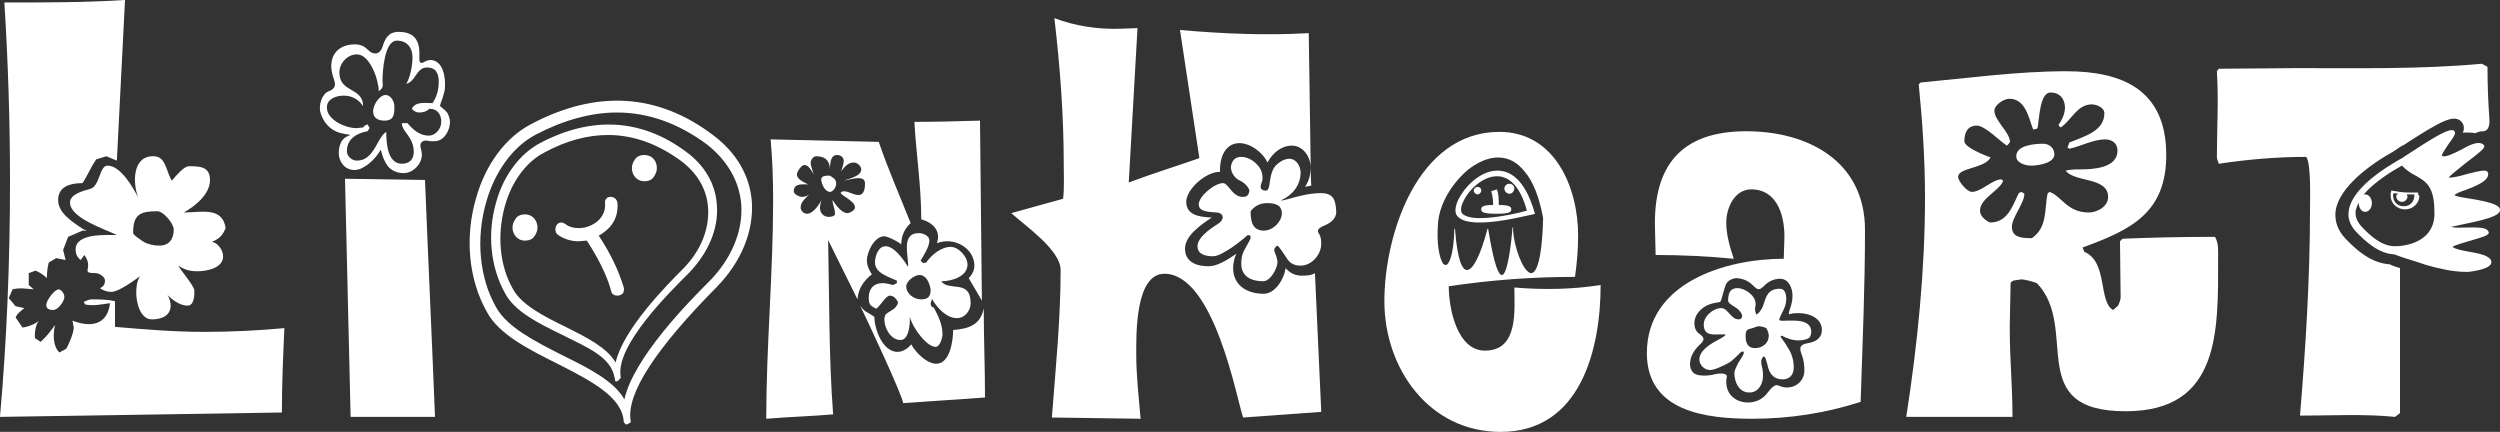
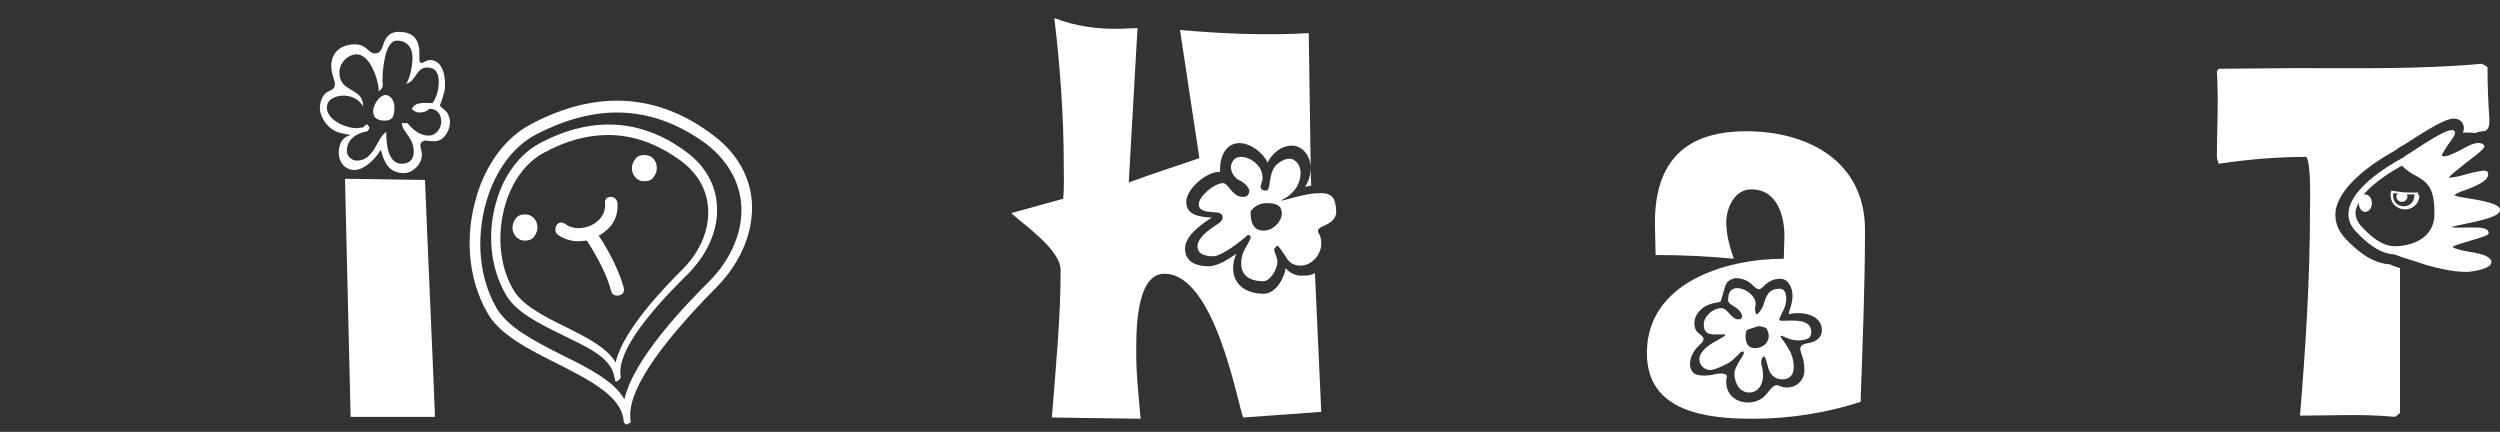
<svg xmlns="http://www.w3.org/2000/svg" version="1.1" id="レイヤー_1" x="0px" y="0px" viewBox="0 0 400 69.1" style="enable-background:new 0 0 400 69.1;" xml:space="preserve">
  <rect x="0" y="0" width="400" height="69.1" fill="#333333" stroke="none" />
  <style type="text/css">
	.st0{fill:#FFFFFF;}
</style>
  <g id="logo_grade" transform="translate(0, 0)">
-     <path class="st0" d="M27.8,36.7c0,1.5-0.7,2.6-2.3,2.6c-0.9,0-1.8-0.2-2.5-0.6c-0.3-0.2-1.7-1.1-1.7-1.4c0-2.9,1-3.5,3.8-3.5   C26.1,33.7,27.8,35.8,27.8,36.7z M17,25l1.7,0.7L20,0C13.6,0.4,7.1,0.4,0.7,0.4C1.3,10,1.6,19.5,1.6,29.1c0,12.6-0.5,25.1-1.6,37.6   L45.1,66c0-4.5,0.2-9.1,0.4-13.5c-4.3,0.4-8.6,0.6-12.9,0.6c-4.7,0-9.5-0.4-14.2-0.8v-4.1c-1.2-0.3-2.5-0.3-3.8-0.3   c-0.4,0-0.9,0.3-1.2,0.4l0.2,0.4c1.2,0.3,2.7,0,4-0.2c-0.4,3.6-3.2,3.9-6,2.8l0.2,1.1c0,0.9-0.8,2.7-1.2,3.4l-1.1,0.6   c-1.1-1.1-1-3-0.7-4.4c-0.7,1-1.4,1.9-2.3,2.7l-0.9-0.6c-0.1-0.7,0.1-2.4,0.7-2.8c-0.8,0.6-1.8,1-2.7,1.1l-1.1-1.6   c0.2-0.6,0.9-1.1,1.4-1.5L2.5,49l-1.1-1.3L2,46.3c1.1-0.3,2.3-0.1,3.4,0l-0.8-0.7v-1.9l1.1-0.4C6.4,43.6,7,44,7.5,44.5   c0-0.9,0.1-1.7,0.3-2.5L9,41.3l1.5,0.3L10.1,40l0.8-2.1l2.3-1h0.7l-0.7-0.3c-1.6-1.1-3.9-2.5-3.9-4.6c0-2.2,2-2.7,3.9-2.7   c0.8-1.2,1.3-2.5,2.2-3.8L17,25z M22.1,31.6c-0.8-1.6-2.8-5.1-4.9-5.1c-1.3,0-1.2,3.2-2.7,3.7c-1,0.3-3.3,0.8-3.3,2.2   c0,2.5,5.7,4.3,7.5,5.2c-1.8,0-6.6-0.3-6.6,2.3c0,0.7,0.2,1.2,0.8,1.7l0.6-0.8c1.6,2.2-0.8,2.9,1.8,2.9c0.6,0,1.5,0.6,1.5,1.2   c0,0.6-0.3,1-0.8,1.2c0.5,0.4,1.2,0.6,1.8,0.6c1.2,0,3.6-1.8,4.6-2.5c-0.5,0.8-0.6,1.7-0.6,2.7c0,1.4,0.6,4.2,2.5,4.2   c1.4,0,3-0.5,3-2.2c0-0.6-0.2-1.2-0.5-1.7c0.8,0.8,2,1.7,3.2,1.7c1.1,0,1.1-1.7,1.1-2.4s-2.2-3.3-2.6-4c1.1,0.7,1.9,0.9,3.1,0.9   c1.5,0,4.1-0.5,4.1-2.4c0-1-0.9-2.2-1.8-2.3c1.2-0.5,1.7-1,2.2-2.2c-0.5-3.5-4-2.5-6.7-2.5c1.8-1,4.2-2.9,4.2-5.2   c0-2.2-1.7-2.2-3.4-2.2c-0.8,0-2.2,1.7-2.7,2.3c-0.9-1.3-0.9-3.9-2.9-3.9C21.2,24.9,21.2,29.2,22.1,31.6z M9.4,46.3   c-0.7,0-2,1.8-2,2.5c0,0.6,0.5,0.8,1.1,0.8c0.8,0,1.8-1.4,1.8-2.1C10.3,47,9.8,46.3,9.4,46.3z" />
    <path class="st0" d="M71.2,13.4c0,0.6,0,1.1-0.2,1.6c-0.2,0.9-0.6,1.7-0.6,1.9c0,0.2,0.7,0.5,1.2,1.2c0.2,0.4,0.4,0.9,0.4,1.4   c0,1.3-0.9,3.1-2.5,3.1c-0.4,0-0.8,0-1.2-0.1c-0.7-0.1-1.2,0.4-1,1.1c0.1,0.4,0.2,0.8,0.2,1.2c0,1.4-1.4,2.9-2.9,2.9   c-1.3,0-2.3-0.6-2.8-1.5c-0.7-1.1-0.8-2.3-0.9-2.2c-0.1,0.1-0.1,0.2-0.2,0.3c-0.8,1.3-2.5,2.9-4,2.9s-2.5-1.3-2.5-2.7   c0-0.6,0.1-1.2,0.4-1.8c0.5-0.9,1.4-1,1.4-1.1s-1.2-0.1-2.3-0.6c-1.2-0.6-2-1.6-2.4-2.9c-0.4-1.2,0.2-3.1,1.3-3.5   c1-0.4,1.2-0.9,0.8-2c-0.2-0.6-0.4-1.3-0.4-2c0-2.3,1.6-3.5,3.8-3.5c1,0,1.6,0.4,2.1,0.9c0.9,0.9,1.9,0.7,2.3-0.5   c0.4-1.3,0.9-2.4,2.6-2.4c2.3,0,3.3,1.2,3.3,3.4c0,0.3,0,0.7,0,1c0,0.6,0.3,0.7,0.8,0.4c0.3-0.2,0.7-0.3,1.1-0.3   C70.8,9.8,71.2,12,71.2,13.4z M66,9.2c0-1.5-0.8-2.7-2.5-2.7c-2,0-2.3,4.9-2.3,6.4c0,0.8,0.3,1-0.6,1.7c0-1.8-1.4-5.9-3.5-5.9   c-1.5,0-2.8,1.4-2.8,2.9c0,3.3,3.8,2.3,3.8,5.4c-0.7-1.1-1.8-1.7-3.1-1.7c-1.2,0-2.7,0.5-2.7,1.9c0,2,3,3.3,4.7,3.3   c0.4,0,0.7-0.1,1.1-0.1c0.2-0.3,0.4-0.4,0.7-0.5c0.1,0.2,0.2,0.3,0.3,0.5c0,0.3-0.2,0.4-0.3,0.6c-1.7,0.3-3.3,1.2-3.3,3.2   c0,0.8,0.8,1.5,1.6,1.5c2.8,0,3.2-3.7,4.7-4.6c0,1.8,0.2,5.1,2.5,5.1c1.2,0,1.9-0.7,1.9-1.9c0-2.4-1.9-3.2-1.9-4.6h0.9   c0.9,1.1,2,2,3.4,2c1.1,0,2-1.1,2-2.2c0-1.2-0.6-2.1-1.9-2.1C68.2,17.9,67.6,18,67,18c-0.4,0-0.9-0.3-1.1-0.6   c0.6-1.2,2.1-0.9,3.3-0.9c0.7-1,1-2.2,1-3.4c0-1.3-0.4-2.3-1.9-2.3c-1.7,0-1.8,2.3-3.3,2.6C65.6,12.5,66,10.5,66,9.2z M61.5,19.3   c-1,0-1.8-0.4-1.8-1.5c0-1,1-2.6,2-2.6c0.8,0,1.4,1,1.4,1.8C63.1,18.2,63.1,19.3,61.5,19.3z M56.1,66.7l-0.9-38.1L68,28.8   c0.5,12.6,1.1,25.2,1.6,37.9H56.1z" />
-     <path class="st0" d="M155,44.5c0.5-0.5,0.9-1.2,0.9-2c0-2.3-2.2-3.9-4.3-3.9c-0.6,0-1.1,0.1-1.7,0.3c0.7-1.9-0.6-3.3-2.5-3.8   c0-5.3-0.8-10.4-1.1-15.6c3.4,0,7-0.1,10.5-0.2l0.3,28.6v0.2L155,44.5z M144.2,39.1c-0.4-0.4-2.2-1.3-2.7-1.3   c-1.6,0-2.8,2.5-2.8,3.9c0,0.8,0.4,1.6,0.8,2.2c-1.3,1-2.2,2.3-2.3,4l-4.7-9.5c0.2,9.2,0.1,18.7,0.8,27.9   c-3.6,0.3-7.1,0.4-10.7,0.7c0-11.6,1.1-23.3,1.1-34.9c0-3.2-0.1-6.5-0.4-9.8l17.3,0.4c1.5,4.4,3.4,8.7,5.1,13   C144.7,36.6,144.2,37.8,144.2,39.1z M130.6,25c-0.5,0-0.9,0.6-0.9,1.1c0,0.4,0.4,1.4,0.5,1.8c-0.3-0.5-0.8-1.5-1.5-1.5   c-0.5,0-1.2,1.1-1.2,1.5c0,0.8,1.2,1.3,1.8,1.6c-0.9,0-2.3-0.2-2.3,1.1c0,0.5,0.9,0.9,1.3,0.9c0.4,0,0.8-0.1,1.2-0.4   c-0.6,0.6-1.4,1.2-1.4,2.1c0,0.4,0.4,1,1,1c1.1,0,2-1.6,2.5-2.4c-0.3,0.4-0.4,1.1-0.4,1.5c0,0.8,0.6,1.4,1.4,1.4c0.4,0,1-0.1,1-0.5   c0-0.8-0.4-1.5-0.4-2.2c0.4,0.6,1.4,2.1,2.4,2.1c0.4,0,1.2-0.5,1.2-0.9c0-1.1-2.3-1.9-2.3-2.4c0.2-0.1,0.3-0.2,0.5-0.2   c0.8,0,1.5,0.6,2.4,0.6s1-1.2,1-1.8c0-0.7-0.4-0.9-1.1-0.9c-0.7,0-1.6,0.3-2.3,0.4c0.8-0.3,2.8-0.7,2.8-1.8c0-0.5-0.6-1.1-1.2-1.1   c-0.9,0-1.5,0.7-2,1.4c0.1-0.4,0.4-1.2,0.4-1.6c0-0.6-0.4-1-1.1-1c-1.1,0-1.1,1.6-1.1,2.4C132.8,25.9,132.2,25,130.6,25z    M132.8,30.7c-0.8,0-1.4-1.3-1.4-2c0-0.6,0.8-0.6,1.3-0.6c0.2,0,0.6,0.4,0.8,0.5c0.2,0.2,0.3,0.5,0.3,0.9   C133.7,30,133.3,30.7,132.8,30.7z M147.7,42.1l0.5-0.1c0.8-1.2,2.4-2.5,3.9-2.5c1.3,0,2.7,1.6,2.7,2.8c0,2-2.6,2.7-4.2,2.7   c1.2,1.7,4.7-0.4,4.7,3.5c0,1.2-0.9,2.4-2.2,2.4c-1.7,0-3.2-1.7-4-3.1c0,0.3-0.2,0.6-0.2,0.8c0,0.3,0.2,0.6,0.5,0.6   c0.7,1.3,1.4,2.7,1.4,4.3c0,0.5-0.4,2-1.1,2c-1.6,0-4.2-3.8-4.2-5.3c0.2,0.9,0.1,4.2-1.4,4.2c-1.6,0-2.6-1.9-2.6-3.3   c0-0.3,0.1-0.6,0.2-0.8c0.7-0.6,1.7-0.8,2-1.9c-0.2-0.5-0.7-1.1-1.3-1.1c-0.7,0-1.5,1.6-2.2,2.1c-1-0.5-1.2-0.7-1.2-1.8   c0-1.4,0.8-2.3,2.2-2.3c0.7,0,1.2,0.2,1.7,0.3c0.2-0.1,0.4-0.2,0.6-0.3v-0.4c-1.3-0.6-3.5-1.2-3.5-2.9c0-1,0.5-2.6,1.7-2.6   c1.4,0,2.9,2.2,3.6,3.3c0.1-1.7-1.2-5.4,1.7-5.4c0.7,0,1.7,0.4,1.7,1.2c0,1-1,2.5-1.4,3.2L147.7,42.1z M147.1,44   c-0.8,0-2.1,1-2.1,1.8c0,1.2,1.2,2.1,2.4,2.1c1,0,1.5-0.4,1.5-1.5C148.8,45.5,148.3,44,147.1,44z M144.5,64.5   c0-1-6.1-14.1-6.9-15.6c0.8,1.1,1.2,1,2.3,1.8c0,1.9,1.3,5.6,3.7,5.6c0.9,0,1.7-0.6,2.2-1.2c0.7,1.3,2.5,3.1,4,3.1   c2.2,0,2.7-3.7,2.7-5.4c2.5-0.2,4.4-0.8,4.9-3.5c0,4.7,0.2,9.6,0.2,14.3L144.5,64.5z" />
    <path class="st0" d="M297.7,64.3c-5.6,1.8-11.4,2.7-17.3,2.7c-7.4,0-16.9-1.1-16.9-10.5c0-11.3,12.6-15.1,21.9-15.1l0.1-3.2   c0.1-3.4-1-7.9-5.3-7.9c-2.7,0-4,3-4,5.3c0,2,0.6,4,1.2,5.8c-4.1-0.4-8.3-0.6-12.5-0.6l-0.1-4.2c-0.3-10,4.1-15.6,14.6-15.6   c9.9,0,19,4.8,19,15.8C298.4,45.9,298,55.1,297.7,64.3z M276,45.9c-0.4,1.2-0.6,2.4-0.8,2.4c-0.1,0.1-1.4,0.1-2.5,0.8   c-0.9,0.6-1.6,1.5-1.6,2.6c0,0.8,0.3,1.4,0.8,1.7c0.9,0.7,0.9,1-0.1,1.9c-0.8,0.8-1.4,1.8-1.4,3c0,0.5,0.2,1,0.5,1.3   c0.5,0.6,2.2,0.6,3.4,0.3c1.2-0.3,2.1-0.1,2,0.4c-0.1,0.3-0.1,0.6-0.1,0.8c0,2.1,1.6,3.3,3.5,3.3c1.2,0,2.2-0.5,2.9-1.3   c0.8-1,1.3-1.7,2-1.4c0.4,0.2,0.9,0.3,1.3,0.3c1.6,0,2.8-1.2,2.8-2.7c0-0.9-0.1-1.7-0.4-2.5c-0.5-1.2-0.3-1.7,1-1.9   c1.2-0.2,2.2-0.8,2.2-2.1c0-1.9-2-2.7-3.7-2.7c-0.4,0-0.8,0-1.2,0.1c-0.6,0.2-0.4-0.1-0.1-1.1c0.2-0.6,0.3-1.2,0.3-1.8   c0-1.2-0.6-2.7-2-2.7c-0.9,0-1.8,0.4-2.4,1c-0.9,0.9-1.1,0.9-2,0c-0.7-0.7-1.7-1.1-2.7-1.1C276.6,44.7,276.2,45.2,276,45.9z    M281,50.3c0.1,0.1,0.9-0.6,1.2-1.7c0.4-1.2,0.7-2.4,2.6-2.4c0.8,0,1,0.9,1,1.6c0,0.5-0.1,1.1-0.4,1.7c-0.4,0.9-0.8,1.5-0.7,1.7   c0.2,0.2,0.8,0.1,1.3,0.1c0.3,0,0.7,0,1,0c1.3,0,2.8,0.3,2.8,1.8c0,0.3-0.1,0.6-0.2,0.8c-0.2,0.4-1.5,0.7-2.6,0.5s-1.9-0.7-1.9-0.7   l-0.2,0.1c-0.1,0.1,0.6,0.8,1.2,1.9c0.6,0.9,0.9,2,0.9,3.1c0,1.2-0.7,1.9-1.8,1.9c-1.3,0-2-0.8-2.3-1.9c-0.3-1.2-0.5-2-0.8-1.7   c-0.2,0.2-0.3,0.5-0.3,0.7c0,0.3,0,0.6,0.1,0.8c0.1,0.4,0.4,1.8-0.1,2.9c-0.4,0.8-1,1.3-1.9,1.3c-1.7,0-2.4-1.7-2.4-3.1   c0-0.4,0.3-1,0.6-1.6c0.5-0.8,1-1.5,0.9-1.7c0-0.2-0.2-0.2-0.4-0.1c-0.2,0.1-0.9,1-1.9,1.7c-1.1,0.6-2.4,1.2-3.1,1.2   c-0.9,0-1.7-0.8-1.7-1.7c0-1.2,1.3-2.2,2.6-2.9c1.1-0.6,1.8-1,1.5-1.1c-0.2,0-0.4,0-0.6,0c-1.3,0-2.8,0.3-2.8-1.6   c0-1.3,1.5-2.6,2.8-2.6c1.1,0,1.5,1.8,2.8,1.8c0.2,0,0.4-0.1,0.5-0.3c0.2-0.3-0.2-1.1-1-1.6c-0.6-0.4-1.2-0.7-1.2-1.1   c0-1,0.2-2,1.5-2c1.2,0,2.9,1.2,2.9,2.5c0,0.2,0,0.4-0.1,0.7C280.8,49.7,280.9,50.1,281,50.3z M281.4,52.2c-0.4,0-0.6,0.2-1,0.3   c-0.9,0.2-1.1,0.3-1.1,1.3s0.3,1.9,1.5,1.9c1.1,0,2.2-0.7,2.2-2c0-0.4-0.2-0.9-0.4-1.2C282.2,52.3,281.7,52.2,281.4,52.2z" />
-     <path class="st0" d="M346.6,24.8c0,9.3-5.7,12-13.4,14.8l0.3,0.7c3.8,1.6,2.2,8,4.6,9.3l0.8-0.7c0.2-0.4,0.4-1,0.4-1.3l-0.1-9   l0.4-0.4c4.7-0.2,9.4-0.3,14.1-0.3h0.7c0.6,1,0.5,2.3,0.5,3.3c0,11.7,0.4,24.6-14.8,24.6c-16.4,0-7.3-13.3-14.2-20.5   c-0.5-0.2-1.9-0.6-2.5-0.6l-1.3,0.2l-0.4,0.3l-0.1,5c-0.2,5.5,0.4,11,0.4,16.5h-17c1.8-11.6,3-23.4,3-35.1c0-6.1-0.4-12-1-18.1   l0.3-0.3c7.6-0.7,15.5-1.8,23.3-1.8C339.5,11.4,346.6,14.3,346.6,24.8z M328.1,14.8c-1.8,0-1.8,4.4-2.1,5.7   c-0.2,0.2-0.5,0.2-0.7,0.2c-0.7-1.8-1.2-4.9-3.8-4.9c-0.9,0-2.4,1-2.4,1.9c0,1.6,2.5,3.5,2.5,5l-0.2,0.3l-0.3,0.3   c-1.1-0.7-3.5-3.2-4.8-3.2c-1.5,0-2,1.1-2,2.5c0,1,3.4,2.3,4.2,2.6c-1,1.8-5.2,1.6-5.2,3.1c0,0.7,1.4,2.4,2.2,2.4   c1.5,0,3.3-2,4.7-2l0.3,0.2c-0.4,1.5-3.7,2.8-3.7,4.8c0,0.9,0.9,1.6,1.6,1.9c2.8,0,3.6-2.6,4.6-4.7l0.4-0.2   c0.2,0.1,0.4,0.2,0.5,0.3c0,1.5-2,3.8-2,5.3c0,1.8,1.8,1.8,3.2,1.8c2.5-1.7,2-4.6,2.5-7.1l0.3-0.3c1.9,0.6,2.8,3.3,6.3,3.3   c1.3,0,3.1-0.9,3.1-2.5c0-3.2-5.4-2.3-6.8-4.2c0.8-0.2,1.7-0.2,2.4-0.2c2,0,5.9-0.2,5.9-3c0-1.2-0.9-1.8-2-1.8   c-1.8,0-3.9,1.1-5.7,1.5l-0.3-0.2l0.3-0.8c2.4-1,5.6-1.8,5.6-4.7c0-0.9-1.3-1.4-2-1.4c-2.4,0-3.3,2.6-5,3.7l-0.3-0.3v-0.2   c0.6-0.8,1-1.8,1-2.8C330.3,15.7,329.5,14.8,328.1,14.8z M328.7,24.7c0,1.4-2.6,1.8-3.7,1.8c-0.9,0-2.4-0.4-2.4-1.5   c0-1.8,3-2,4.3-2C327.9,23,328.7,23.7,328.7,24.7z" />
    <path class="st0" d="M100,67.8l-0.2-0.3c-0.2-4-5.3-6.6-10.6-9.3c-4.6-2.3-9.4-4.7-11.3-8.3C75,44.8,74.3,38,76.2,31.6   c1.5-5.3,4.7-9.6,8.7-11.7c10.5-5.6,20.4-5,29.3,1.8c3.7,2.8,5.8,6.5,6.1,10.6c0.3,4.7-1.7,9.6-5.6,13.6   c-9.8,9.9-14.5,17.1-13.8,21.4v0.3c0,0-0.2,0.1-0.4,0.2C100.3,68,100.1,67.9,100,67.8z M98.7,18c-4.1,0-8.5,1.2-12.9,3.5   c-3.7,1.9-6.6,5.9-8,10.8c-1.7,5.9-1.1,12.2,1.6,16.9c1.8,3.2,6.2,5.4,10.5,7.6c4.3,2.1,8.4,4.2,10,7.1   c1.5-6.7,10.3-15.6,13.5-18.8c3.6-3.6,5.5-8.1,5.2-12.4c-0.3-3.7-2.2-7-5.5-9.6C108.5,19.7,103.7,18,98.7,18z M103.1,24.8   c-0.6,0-1.2,0.2-1.5,0.7c-0.3,0.4-0.5,0.9-0.5,1.4c0,1,0.7,2.1,2,2.1c0.6,0,1.2-0.2,1.5-0.7c0.3-0.4,0.5-0.9,0.5-1.4   C105.1,25.8,104.4,24.8,103.1,24.8z M84,34.3c-0.6,0-1.2,0.2-1.5,0.7c-0.3,0.4-0.5,0.9-0.5,1.4c0,1,0.7,2.1,2,2.1   c0.6,0,1.2-0.2,1.5-0.7c0.3-0.4,0.5-0.9,0.5-1.4C86,35.4,85.3,34.3,84,34.3z M99.8,46c-0.8-2.7-2.1-5.4-4-8.3   c0.6-0.3,1.2-0.8,1.7-1.3c1-1.1,1.4-2.4,1.3-3.9c-0.1-0.7-0.6-1-1.1-1c-0.3,0-0.6,0.1-0.7,0.3c-0.2,0.2-0.2,0.4-0.2,0.7   c0.1,0.9-0.2,1.8-0.8,2.5c-0.8,0.9-2.1,1.5-3.4,1.5c-0.8,0-1.6-0.2-2.2-0.7c-0.2-0.1-0.4-0.2-0.6-0.2c-0.4,0-0.8,0.3-0.9,0.8   s0,0.9,0.4,1.2c0.9,0.6,2,1,3.2,1c0.5,0,0.9-0.1,1.4-0.1c1.8,2.8,3.2,5.5,3.9,8.1c0.1,0.5,0.5,0.7,1,0.7c0.4,0,0.7-0.2,0.9-0.4   C99.8,46.6,99.9,46.3,99.8,46z M98.4,60.7l-0.1-0.4c-0.6-3.2-4.3-4.7-8.5-6.8c-3.7-1.8-7.5-3.7-9-6.6c-2.3-4.1-2.9-9.5-1.4-14.6   c1.2-4.3,3.8-7.7,7-9.4c8.3-4.4,16.3-3.9,23.4,1.4c3,2.2,4.7,5.2,4.9,8.5c0.3,3.8-1.4,7.7-4.5,10.9c-2.9,2.9-11.7,11.5-10.9,16.5   v0.3l-0.4,0.4c0,0-0.1,0.1-0.2,0.1C98.5,61.1,98.4,61,98.4,60.7z M97.3,21.6c-3.3,0-6.7,0.9-10.2,2.8c-2.9,1.5-5.2,4.6-6.3,8.5   c-1.3,4.6-0.9,9.6,1.3,13.4c1.4,2.5,4.9,4.3,8.4,6c3.4,1.7,6.6,3.3,8,5.7c1.2-5.3,8.1-12.3,10.7-14.9c2.9-2.9,4.3-6.4,4.1-9.8   c-0.2-3-1.7-5.6-4.4-7.6C105.2,23,101.3,21.6,97.3,21.6z" />
-     <path class="st0" d="M242.3,46c0,3.6,0.7,10.1-4.7,10.1c-4.5,0-5.8-6.8-5.8-10.3c6.7-1,13.4-1.5,20.2-1.5c0.3-2.1,0.5-4.4,0.5-6.6   c0-7.7-3.7-16.6-12.6-16.6c-13.1,0-18.4,16.4-18.4,27.1s7.1,20.9,18.6,20.9c12.9,0,16-13.4,16-23.5C251.7,46.3,247,46.4,242.3,46z    M230.1,35.5c0.2-2.2,1.4-4.8,3.3-6.9c1.9-2.2,4.3-3.4,6.3-3.4c1.6,0,3,0.7,4.2,2.2c1.4,1.6,2.4,4.2,3,7.5   c-0.2,7.6-1.3,8.8-1.9,8.8c-0.2,0-0.4-0.1-0.7-0.4c-1.2-1.2-2.3-5.1-2.2-6.9H242c-0.2,2.6-0.8,7.6-1.7,7.6c-0.5,0-1.2-1.3-2.2-7.4   H238c-1.1,4.2-2.3,6.6-3.3,6.6c-0.6,0-1.5-1.1-1.9-6.6h-0.1c-0.1,4-0.8,5.8-1.4,5.8c-0.1,0-0.3-0.1-0.4-0.2   C230.3,41.3,229.8,39,230.1,35.5z M236.8,35.6c-1.8,0-3-0.3-3.6-1c-0.5-0.5-0.4-1.5,0.1-2.6c0.9-1.9,3.4-4.7,6.3-4.7   c1.8,0,4.3,1.1,5.9,6.6l0.1,0.3l-0.3,0.1C245,34.3,240.3,35.6,236.8,35.6z M239.5,28.2c-2.2,0-4.5,2.1-5.4,4.1   c-0.4,0.8-0.4,1.5-0.2,1.8c0.4,0.5,1.4,0.8,2.9,0.8c2.8,0,6.5-0.9,7.5-1.2C243.3,30,241.6,28.2,239.5,28.2z M236.4,31.1   c-0.3,0-0.6-0.3-0.6-0.6c0-0.3,0.3-0.6,0.6-0.6s0.6,0.2,0.6,0.6C237,30.8,236.7,31.1,236.4,31.1z M241.5,31c-0.4,0-0.8-0.4-0.8-0.8   s0.3-0.8,0.8-0.8s0.8,0.4,0.8,0.8C242.2,30.7,241.9,31,241.5,31z M239.8,32.8c0-0.9,0-1.8-0.3-2.5l-0.9,0.3   c0.2,0.6,0.3,1.4,0.3,2.2c-1.7,0-1.9,0.3-1.9,0.7s0.2,0.7,2.4,0.7s2.4-0.3,2.4-0.7S241.6,32.8,239.8,32.8z" />
    <path class="st0" d="M373.7,33.7c0.6-3.7,5.2-7.2,9.3-9.5l0.6-0.4c0.1-0.1,0.3-0.2,0.6-0.4l0.4-0.2c6.4-4.2,7.8-4.6,8.9-4   c0.5,0.3,0.8,0.9,0.7,1.5c0,0.2-0.1,0.4-0.2,0.5c0.7,0,1.4,0,2.1,0.1c0.3-0.2,0.8-0.3,1.2-0.3c0.7,0,1.1-0.7,1-2   c-0.2-2.8-0.3-5.5-0.3-8.3l-0.9-0.5c-9.8,0.9-19.8,0.7-29.7,0.7L355,11l-0.3,0.4c0.3,4.7,0,9.1,0,13.7c0,0.4,0.2,0.7,0.3,1.1   c4.7-0.7,9.3-1.1,14-1.1c0.8,1.1,0.6,6.8,0.6,8.5c0,11-0.7,22-1.6,32.9c5,0,10.2-0.3,15.2,0.2l0.8-0.6V42.9   c-0.6-0.2-1.3-0.4-1.6-0.6c-3-0.2-5.3-2.2-7.2-4.2C374,36.8,373.5,35.3,373.7,33.7z M400,33.6c0-0.6-0.7-1.2-5.3-1.9   c-1.5-0.2-1.9-0.4-2-0.5c0.2-0.2,1.1-0.6,1.8-0.8c1.8-0.7,3.8-1.5,3.6-2.7c0-0.1-0.1-0.2-0.2-0.3c-0.3-0.2-1.1-0.1-3,0.4   c-1,0.3-2.6,0.7-3.1,0.6c0.3-0.4,1.7-1.5,2.7-2.3c2.1-1.6,3-2.3,3-2.7c0-0.1-0.1-0.2-0.2-0.3c-0.8-0.6-2.2,0.1-3.6,0.9   c-1.2,0.6-2.6,1.3-3,0.9c0-0.3,0.7-1.3,1.1-1.9c0.6-0.8,0.9-1.3,1-1.6c0-0.3-0.1-0.5-0.2-0.5c-0.6-0.4-2.5,0.6-7.2,3.7   c-0.5,0.3-0.8,0.5-0.9,0.6l0,0c-3.1,1.7-8.2,5-8.7,8.5c-0.2,1.2,0.2,2.3,1.1,3.3c1.7,1.8,3.8,3.6,6.2,3.7c1.5,0.6,3.1,1,4.5,1.5   l0.6,0.2c1.8,0.5,4.1,1.1,6.4,1.1c0.1,0,0.2,0,0.3,0c0,0,3.4-0.3,3.7-1.4c0.1-0.4-0.1-0.7-0.6-1c-0.6-0.4-1.7-0.6-2.8-0.8   c-1.1-0.2-2.3-0.4-2.8-0.8c0.4-0.3,1.9-0.7,2.9-1c2.4-0.7,2.9-0.9,2.9-1.3c-0.2-0.9-1.7-0.8-3.4-0.8c-0.9,0-2,0.1-2.6-0.1   c0.3-0.1,0.6-0.1,0.9-0.2C397.5,35.2,400,34.6,400,33.6z M388.2,37.6c-1.8,1.8-4.7,1.8-5,1.8l0,0c-2.1,0-3.9-1.6-5.4-3.2   c-0.7-0.8-1-1.6-0.9-2.5c0.1-0.4,0.3-0.9,0.5-1.3v0.1c0,0.8,0.5,1.4,1,1.4c0.6,0,1.1-0.6,1.1-1.4s-0.5-1.4-1.1-1.4   c-0.1,0-0.1,0-0.2,0c1.7-2,4.5-3.7,6.1-4.6c0.7,0.7,1.4,1.2,2.2,1.6c1.6,0.9,3,1.7,3,5.7C389.6,35.4,389.1,36.7,388.2,37.6z    M386.9,31C386.9,31,386.9,30.9,386.9,31v-0.2h-0.1c-0.5,0-1.1,0-1.6,0c-0.9,0-1.8-0.2-2.5-0.3h-0.1v0.1c-0.1,0.2-0.1,0.4-0.1,0.7   c0,1.2,1,2.2,2.3,2.2s2.3-1,2.3-2.2C386.9,31.2,386.9,31.1,386.9,31z M384.6,33c-1,0-1.7-0.7-1.7-1.7c0-0.1,0-0.3,0.1-0.4   c0.6,0.1,1.3,0.2,2,0.2c0.4,0,0.9,0,1.3,0l0,0v0.1C386.3,32.3,385.6,33,384.6,33z M384.6,31c-0.1,0-0.3,0-0.4,0s-0.2,0-0.3,0   c-0.2,0-0.5,0.1-0.5,0.4c0,0.5,0.4,0.9,0.9,0.9s0.9-0.4,0.9-0.9C385.1,31,384.9,31,384.6,31z" />
    <path class="st0" d="M211.3,30.9c-1.8,0-3.6,0.5-5.4,1c-1.2,0.3-1.2,0.3-0.1-0.3c1.4-0.9,2.3-2.3,2.3-4c0-1-0.7-2.2-1.8-2.2   c-0.8,0-1.6,0.5-2.2,1.1c-0.8,0.9-0.9,2.5-1,3.1c-0.1,0.5-0.2,0.9-0.6,0.9c-0.4,0-0.8-0.2-0.8-0.6c0-0.2,0.1-0.5,0.2-0.8   c0.2-0.4,0.2-1.8-0.7-2.7c-0.7-0.8-1.7-1.3-2.6-1.3c-0.8,0-1.3,0.4-1.5,1c-0.5,1,0.3,2.4,1.3,2.8c0.9,0.4,1.5,1.3,1.5,1.6   c0,0.3-0.2,0.8-0.5,0.9c-0.2,0.1-0.3,0.1-0.6,0.1c-1.6,0-2.3-2.2-3.1-2.2c-1.4,0-3.9,2.1-3.9,3.4c0,1.2,1.6,1.2,2.9,1.3   c1.2,0.1,1.2,1.2,0.2,1.8c-1.6,1-3.3,2.3-3.3,3.6c0,1.4,1.5,1.6,2.5,1.6c0.8,0,1.9-0.7,3-1.4c1-0.7,2-1.5,2.3-1.8   c0.2-0.3,0.7-0.2,0.7,0.1c0.1,0.3-0.6,1.3-1.1,2.3c-0.3,0.6-0.4,1.3-0.4,2c0,2.1,1.7,2.8,3.5,2.8c1.2,0,2.3-2.1,2.3-3.1   c0-0.2-0.1-0.5-0.2-0.9c-0.2-0.5-0.4-1-0.3-1.2c0.1-0.2,0.3-0.4,0.5-0.5c0.1,0,0.7,0.8,1.4,1.9c0.5,0.8,1.1,1.3,2.3,1.3   c1.8,0,3.3-1.8,3.3-3.5c0-0.7-0.1-1.1-0.3-1.5c-0.5-0.7-0.2-1,1-1.5c0.9-0.4,1.7-1.1,1.7-2.1C213.7,32,213.4,30.9,211.3,30.9z    M202.2,36.9c-1.8,0-2.1-1.5-2.1-3c0-0.3,0.8-0.9,1-1c0.5-0.3,1.1-0.4,1.6-0.4c1.2,0,2.4,0.2,2.4,1.7   C205,35.6,203.6,36.9,202.2,36.9z M205.7,42.9c-0.2,1.6-1.6,4.1-3.5,4.1c-3,0-4.9-1.6-4.9-4.1c0-0.8,0.2-1.6,0.5-2.3   c-1.7,1.2-3.2,2-4.4,2c-3.6,0-3.8-2.1-3.8-2.8c0-2,2.3-3.7,4.3-5c-0.1,0-0.2,0-0.2,0c-1.6-0.1-3.9-0.3-3.9-2.5   c0-2.1,3.3-4.9,5.4-4.8c0-0.1,0-0.2,0-0.3c0-2.6,1.2-4.3,3.1-4.3c1.7,0,3.7,1.4,4.5,3.1c0.8-1.5,2.2-2.7,3.9-2.7c1.8,0,3,1.8,3,3.5   c0,1.2-0.3,2.2-0.9,3.1c0.3-0.1,0.6-0.1,1-0.2c-0.1-1.8-0.1-3.3-0.1-3.9l-0.3-20.5c-6.9,0.4-13.7,0.1-20.6-0.5l3.1,20.5   c-3.7,1.3-7.6,2.5-11.3,3.9L182,4.5l-2.8,0.1c-3.5,0.1-7.1-0.4-10.5-1.7c0.9,7.7,1.5,15.5,1.5,23.4c0,1.8,0.1,3.7-0.1,5.5l-8.3,2.3   c2.2,2,7.9,5.9,7.9,9.1c0,7.8-0.8,15.8-1.4,23.6l14.2,0.2c-0.3-3.4-0.7-6.9-0.7-10.3c0-3.1-0.2-12.9,4.5-12.9   c8,0,11.6,20.2,12.6,23l12.5-0.9l-1-22c0,0,0-0.1,0-0.2c-0.5,0.3-1.1,0.4-1.8,0.4C207.2,44.2,206.3,43.6,205.7,42.9z" />
  </g>
</svg>